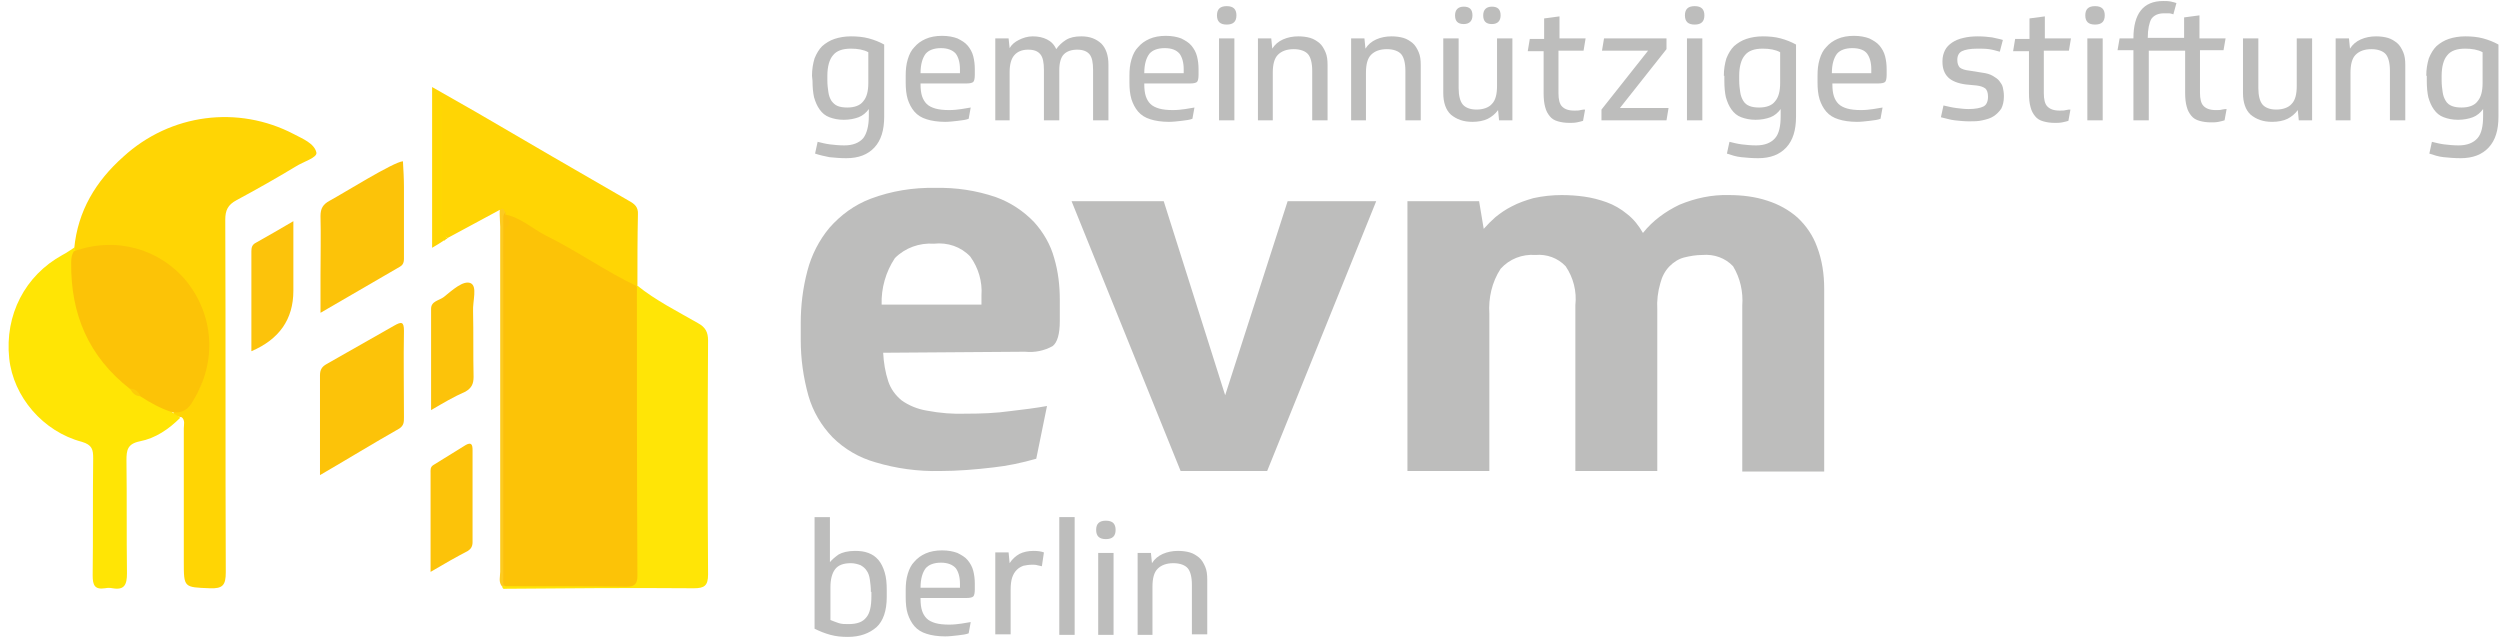
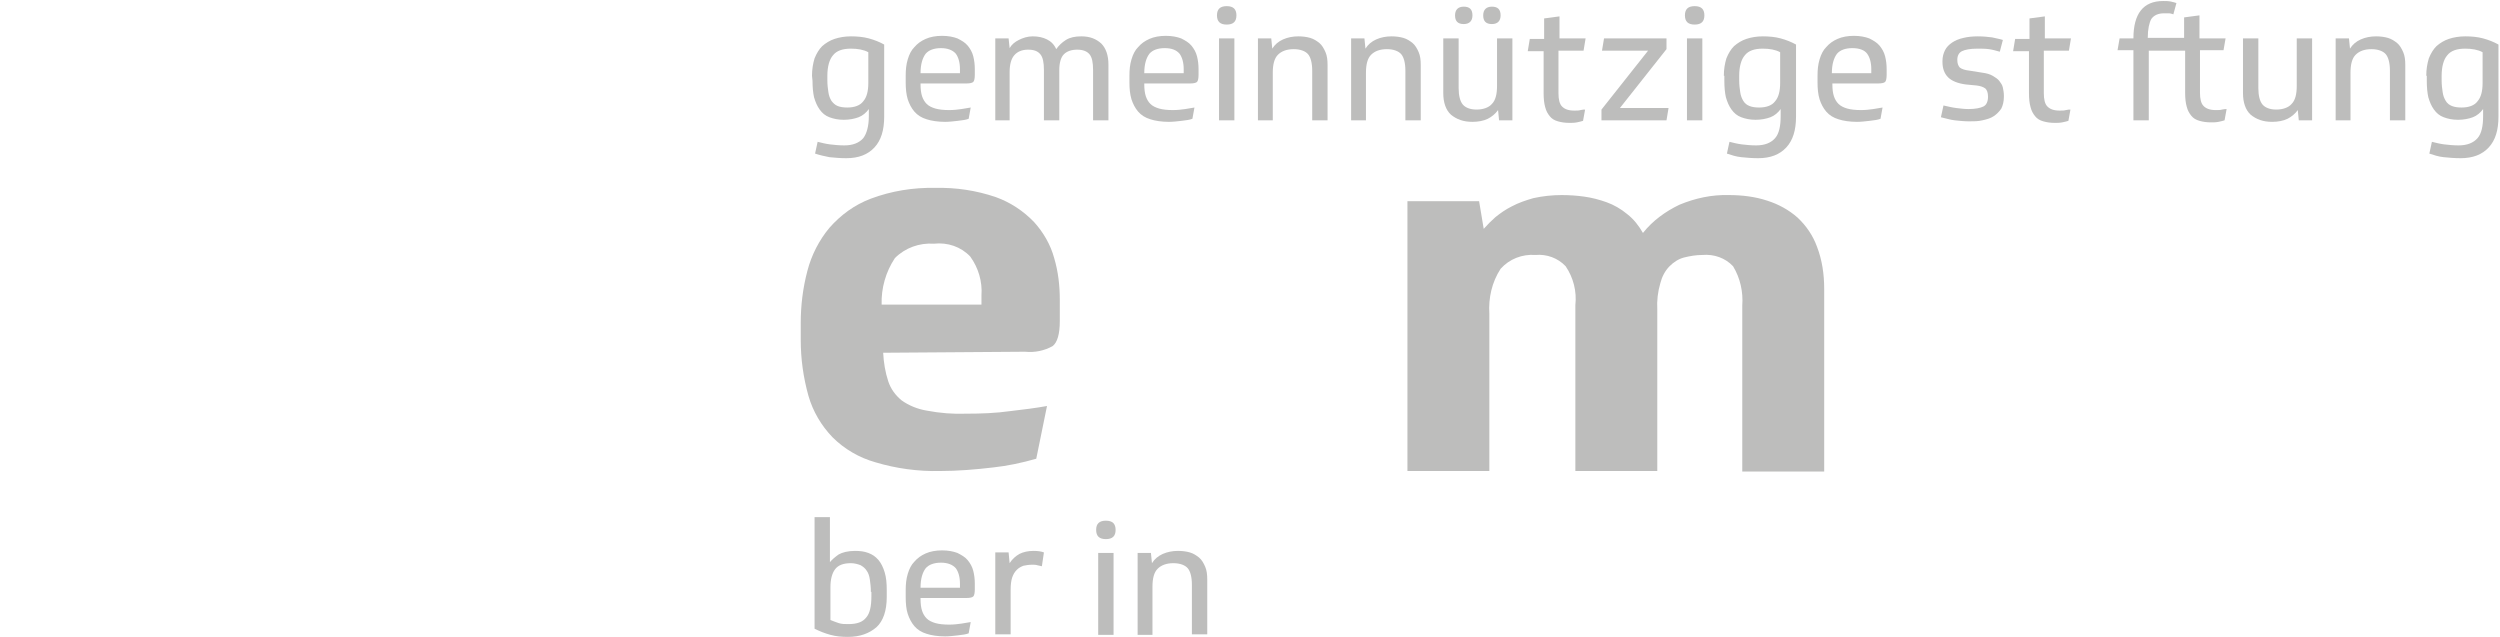
<svg xmlns="http://www.w3.org/2000/svg" xmlns:xlink="http://www.w3.org/1999/xlink" version="1.1" id="Ebene_1" x="0px" y="0px" viewBox="0 0 488.3 124.5" style="enable-background:new 0 0 488.3 124.5;" xml:space="preserve">
  <style type="text/css"> .st0{clip-path:url(#SVGID_00000150801167608533149350000016743006129034433181_);} .st1{fill-rule:evenodd;clip-rule:evenodd;fill:#FFD504;} .st2{fill-rule:evenodd;clip-rule:evenodd;fill:#FFE505;} .st3{fill-rule:evenodd;clip-rule:evenodd;fill:#FFE506;} .st4{fill-rule:evenodd;clip-rule:evenodd;fill:#FCC309;} .st5{fill-rule:evenodd;clip-rule:evenodd;fill:#FCC30B;} .st6{fill-rule:evenodd;clip-rule:evenodd;fill:#FCC30A;} .st7{fill-rule:evenodd;clip-rule:evenodd;fill:#FCCB21;} .st8{fill-rule:evenodd;clip-rule:evenodd;fill:#FED702;} .st9{fill-rule:evenodd;clip-rule:evenodd;fill:#FCC307;} .st10{fill-rule:evenodd;clip-rule:evenodd;fill:#FCCD09;} .st11{fill-rule:evenodd;clip-rule:evenodd;fill:#FCC00D;} .st12{fill:#BDBDBC;} </style>
  <g>
    <g>
      <defs>
-         <rect id="SVGID_1_" x="-128.5" y="-204.1" width="595.3" height="595.3" />
-       </defs>
+         </defs>
      <clipPath id="SVGID_00000118364697347899578010000005852129682975730087_">
        <use xlink:href="#SVGID_1_" style="overflow:visible;" />
      </clipPath>
      <g style="clip-path:url(#SVGID_00000118364697347899578010000005852129682975730087_);">
        <path class="st1" d="M14.5,48.5c0.7-7.3,4.2-13.1,9.6-17.9c9.2-8.4,22.4-10.1,33.3-4.4c1.7,0.9,4,1.8,4.4,3.6 c0.2,1-2.6,1.8-4,2.7c-3.8,2.3-7.7,4.5-11.6,6.6c-1.7,0.9-2.2,2-2.2,3.8c0.1,23,0,45.9,0.1,68.9c0,2.5-0.6,3.2-3.1,3.1 c-5.1-0.2-5.1-0.1-5.1-5.2c0-8.7,0-17.3,0-26c0-0.7,0.3-1.6-0.4-2.2c-0.7-0.2-1.8,0.1-1.6-1.2c5.3-1.9,6.1-6.7,6.4-11.3 c0.9-13.4-9.8-22.5-23.1-20c-0.8,0.2-1.7,0.5-2.5,0.1C14.3,49,14.3,48.7,14.5,48.5" />
        <path class="st2" d="M33.6,80.5c0.5,0.4,1.1,0.7,1.6,1.1c-2.2,2.2-4.8,4-7.9,4.6c-2.4,0.5-2.6,1.7-2.6,3.7 c0.1,7.4,0,14.7,0.1,22.1c0,2.2-0.5,3.3-2.8,2.9c-0.5-0.1-1-0.1-1.5,0c-2,0.3-2.4-0.6-2.4-2.5c0.1-7.6,0-15.2,0.1-22.9 c0-1.7-0.2-2.6-2.2-3.2C8.4,84.3,2.6,77.5,1.8,70c-0.9-8.5,3.1-16.2,10.4-20.2c0.8-0.4,1.6-1,2.4-1.5c0,0.2,0.1,0.4,0.1,0.6 c0.5,2.5-0.1,5.1,0.4,7.6C16.4,64,19.8,70.2,25.6,75c0.6,0.7,1.3,1.4,2.3,1.7C29.6,78.3,32,78.8,33.6,80.5" />
        <path class="st3" d="M124.5,55.8c3.6,2.9,7.8,5,11.8,7.3c1.5,0.8,2,1.8,2,3.4c-0.1,15.2-0.1,30.5,0,45.7c0,2.2-0.7,2.7-2.8,2.7 c-12.3-0.1-24.6,0-36.8,0.1c-0.4,0.1-0.6-0.1-0.6-0.5c0.1-0.1,0.2-0.2,0.3-0.3c0.3-0.2,0.6-0.3,0.9-0.3 c6.8-0.3,13.6-0.1,20.4-0.1c3.8,0,3.9-0.1,3.9-3.9c0-16.5,0-32.9,0-49.4c0-1.4-0.2-2.9,0.5-4.3C124.3,56,124.4,55.9,124.5,55.8" />
        <path class="st1" d="M97.6,41l-10.2,5.5c-1.3-0.9-1.6-2.2-1.6-3.8c0.1-6.6,0-13.3,0-19.9c0,6.9,0.1,13.8-0.1,20.8 c-0.1,1.5,1.4,2,1.1,3.3c-0.7,0.5-1.4,0.9-2.4,1.5V17c3,1.7,5.8,3.3,8.6,4.9c9.9,5.8,19.9,11.6,29.8,17.3 c1.1,0.6,1.9,1.2,1.8,2.7c-0.1,4.6-0.1,9.2-0.1,13.9l-0.1,0.1c-1.5,0.7-2.4-0.4-3.5-1c-7.3-4.2-14.6-8.3-21.9-12.5 c-0.2-0.1-0.4-0.3-0.6-0.5C98.2,41.6,98.1,41.1,97.6,41" />
        <path class="st4" d="M78.7,31.5c0.1,1.7,0.2,3.4,0.2,5.1c0,4.4,0,8.9,0,13.3c0,0.9,0.1,1.7-0.8,2.2c-5,2.9-10,5.8-15.5,9 c0-2.7,0-5,0-7.3c0-3.9,0.1-7.7,0-11.6c0-1.5,0.5-2.3,1.8-3C67,37.8,76.9,31.6,78.7,31.5" />
        <path class="st4" d="M62.5,92.8c0-6.8,0-13.2,0-19.5c0-1.1,0.4-1.7,1.3-2.2c4.4-2.5,8.8-5,13.2-7.5c1.4-0.8,1.9-0.8,1.9,1 c-0.1,5.6,0,11.3,0,16.9c0,0.9,0,1.6-0.9,2.2C72.9,86.6,68,89.6,62.5,92.8" />
        <path class="st5" d="M49.1,68.6c0-6.7,0-13.1,0-19.5c0-0.7,0.1-1.3,0.9-1.7c2.3-1.3,4.6-2.6,7.3-4.2v13.6 C57.3,62.4,54.5,66.3,49.1,68.6" />
        <path class="st6" d="M84.2,80.1c0-6.9,0-13.3,0-19.8c0-1.5,1.6-1.6,2.5-2.3c1.6-1.3,3.8-3.3,5.2-2.7c1.4,0.6,0.4,3.5,0.5,5.5 c0.1,4.3,0,8.6,0.1,12.8c0,1.4-0.4,2.2-1.6,2.9C88.6,77.5,86.6,78.7,84.2,80.1" />
        <path class="st4" d="M84.1,111.7c0-6.9,0-13.1,0-19.3c0-0.6-0.1-1.2,0.6-1.6c2.1-1.3,4.2-2.6,6.3-3.9c1.1-0.6,1.3,0,1.3,1 c0,6,0,12,0,18c0,0.8-0.3,1.3-0.9,1.7C89.1,108.8,86.8,110.1,84.1,111.7" />
        <path class="st7" d="M98.1,114.6c-0.8-0.9-0.4-2-0.4-2.9c0-22.5,0-45,0-67.4c0-0.8-0.1-1.5-0.1-2.3c0-0.3,0-0.6,0-0.9 c0.7-0.8,0.8,0,1.1,0.4c0.3,2.6,0.2,5.3,0.2,7.9c0,20.4,0,40.8,0,61.2C98.9,111.9,99.2,113.4,98.1,114.6L98.1,114.6L98.1,114.6z" />
        <path class="st8" d="M86.8,47c-1.5-1.1-1.7-2.5-1.6-4.2c0.2-6.6,0.1-13.2,0.1-19.8c0-0.9-0.2-1.9,0.3-2.9 c1.1,0.6,0.7,1.6,0.7,2.4c0,6.5,0,13,0,19.5c0,1.6,0,3.2,1.1,4.6C87.1,46.7,87,46.8,86.8,47" />
        <path class="st9" d="M33.6,80.5c-2.2-0.7-4.2-1.8-6.2-3.1c-0.7-0.5-1.3-1.1-2.1-1.5c-8-6.3-11.5-14.5-11.4-24.6 c0-0.8,0.1-1.5,0.5-2.2c8.2-3,16.8-0.5,22,5.8c5.3,6.6,6.1,15.6,1.3,23.4C36.8,80,35.5,80.8,33.6,80.5" />
        <path class="st10" d="M25.4,75.9c1.1,0,1.6,0.7,2.1,1.5C26.4,77.4,25.8,76.7,25.4,75.9" />
        <path class="st9" d="M98.7,41.9c3,0.6,5.2,2.7,7.9,4.1c6.1,3,11.7,7,17.8,9.9c0,18.9,0,37.7,0.1,56.6c0,1.6-0.6,2.1-2.1,2.1 c-7.9-0.1-15.8-0.1-23.7-0.1c-0.5-0.9-0.2-1.8-0.2-2.8c0-18.7,0-37.5,0-56.2C98.4,51,98.3,46.4,98.7,41.9" />
        <path class="st11" d="M98.7,41.9c0.3,0.8,1.4,1.4,0.3,2.4c-0.6,0.6-0.3,1.6-0.3,2.5c0,22.5,0,45.1,0,67.6h-0.2h-0.2 c0-23.7,0-47.4,0-71.1c0-0.7-0.1-1.4,0.5-1.9C98.7,41.6,98.7,41.8,98.7,41.9" />
      </g>
    </g>
  </g>
  <path id="Pfad_1" class="st12" d="M172.5,68.9c0.1,1.9,0.4,3.8,1,5.6c0.5,1.5,1.4,2.7,2.6,3.7c1.4,1,3.1,1.7,4.9,2 c2.6,0.5,5.2,0.7,7.8,0.6c2.8,0,5.7-0.1,8.5-0.5c2.6-0.3,5-0.6,7.2-1l-2.1,10.3c-2.8,0.8-5.6,1.4-8.4,1.7c-3.4,0.4-6.9,0.7-10.4,0.7 c-4.3,0.1-8.6-0.5-12.6-1.7c-3.2-0.9-6.1-2.6-8.4-4.9c-2.2-2.3-3.8-5-4.7-8.1c-1-3.6-1.5-7.2-1.5-10.9v-3.3c0-3.4,0.4-6.8,1.3-10.2 c0.8-3.1,2.3-6,4.3-8.4c2.2-2.5,4.9-4.5,8.1-5.7c4-1.5,8.3-2.2,12.6-2.1c4-0.1,8,0.5,11.8,1.8c2.8,1,5.4,2.7,7.5,4.9 c1.8,2,3.2,4.4,3.9,7c0.8,2.7,1.1,5.4,1.1,8.2v4.1c0,2.6-0.5,4.2-1.4,4.9c-1.6,0.9-3.5,1.3-5.4,1.1L172.5,68.9L172.5,68.9z M182.4,47.6c-2.8-0.2-5.6,0.8-7.6,2.8c-1.8,2.7-2.7,5.9-2.6,9.1h19.5v-1.8c0.2-2.7-0.6-5.4-2.2-7.6 C187.7,48.2,185.1,47.3,182.4,47.6" />
-   <path id="Pfad_2" class="st12" d="M209.3,39.3h18l12,37.9l12.2-37.9h17.3L247.5,92h-16.9L209.3,39.3L209.3,39.3z" />
  <path id="Pfad_3" class="st12" d="M274.9,92V39.3h14l0.9,5.4c0.7-0.8,1.5-1.6,2.3-2.3c1-0.8,2-1.5,3.2-2.1c1.3-0.7,2.8-1.2,4.2-1.6 c1.8-0.4,3.7-0.6,5.5-0.6c1.5,0,3,0.1,4.4,0.3c1.5,0.2,3,0.6,4.4,1.1s2.8,1.3,4,2.3c1.3,1,2.3,2.3,3.1,3.7c1.9-2.4,4.4-4.2,7.1-5.5 c3.1-1.3,6.4-2,9.7-1.9c2.5,0,5.1,0.3,7.5,1.1c2.2,0.7,4.2,1.8,5.9,3.3c1.7,1.6,3,3.5,3.8,5.7c1,2.6,1.4,5.4,1.4,8.2v35.7h-16V59.7 c0.2-2.7-0.4-5.4-1.8-7.7c-1.5-1.6-3.7-2.4-6-2.2c-1.2,0-2.4,0.2-3.6,0.5c-1.1,0.3-2,0.9-2.8,1.7c-0.9,0.9-1.5,2.1-1.8,3.3 c-0.5,1.7-0.7,3.4-0.6,5.2V92h-16V59.6c0.3-2.7-0.4-5.4-1.9-7.6c-1.5-1.6-3.7-2.4-5.9-2.2c-2.6-0.2-5.1,0.8-6.8,2.7 c-1.7,2.6-2.4,5.7-2.2,8.8V92H274.9L274.9,92z" />
  <g>
    <path class="st12" d="M173.2,116.6c0,2.7-0.7,4.7-2,5.9c-1.4,1.2-3.2,1.9-5.6,1.9c-1.2,0-2.3-0.1-3.4-0.4c-1.1-0.3-2.1-0.7-3.1-1.2 V101h3v8.8c0.4-0.5,1-1,1.7-1.5c0.7-0.4,1.8-0.7,3.2-0.7c1,0,1.8,0.1,2.6,0.4s1.4,0.7,2,1.4c0.5,0.6,0.9,1.4,1.2,2.4 s0.4,2.1,0.4,3.5L173.2,116.6L173.2,116.6z M170.1,115.6c0-0.9-0.1-1.7-0.2-2.4s-0.3-1.3-0.6-1.7c-0.3-0.5-0.7-0.8-1.2-1.1 c-0.5-0.2-1.2-0.4-1.9-0.4c-1.5,0-2.5,0.4-3.1,1.2c-0.6,0.8-0.9,2-0.9,3.5v6.4c0.5,0.2,1,0.4,1.6,0.6s1.2,0.2,1.9,0.2 c1.7,0,2.8-0.4,3.5-1.3c0.7-0.8,1-2.2,1-4.1v-0.9H170.1z" />
    <path class="st12" d="M179.8,117c0,0.9,0.1,1.7,0.3,2.3s0.5,1.1,0.9,1.5s1,0.7,1.7,0.9s1.6,0.3,2.7,0.3c0.9,0,1.7-0.1,2.4-0.2 s1.3-0.2,1.8-0.3l-0.4,2.2c-0.5,0.2-1.2,0.3-2.1,0.4s-1.7,0.2-2.5,0.2c-1.4,0-2.7-0.2-3.6-0.5c-1-0.3-1.8-0.8-2.4-1.5 c-0.6-0.7-1-1.5-1.3-2.4s-0.4-2.1-0.4-3.3v-1.3c0-1.2,0.1-2.2,0.4-3.2c0.3-1,0.7-1.8,1.3-2.4c0.6-0.7,1.3-1.2,2.2-1.6 s2-0.6,3.2-0.6s2.2,0.2,3,0.5c0.8,0.4,1.5,0.8,2,1.4s0.9,1.3,1.1,2.1c0.2,0.8,0.3,1.6,0.3,2.5v1.1c0,0.7-0.1,1.2-0.3,1.4 s-0.7,0.3-1.3,0.3h-9V117z M183.8,109.9c-1.4,0-2.4,0.4-3,1.1c-0.6,0.8-1,2-1,3.8h7.7V114c0-1.3-0.3-2.3-0.8-3 C186.1,110.3,185.1,109.9,183.8,109.9z" />
    <path class="st12" d="M203.5,110.6c-0.3-0.1-0.6-0.1-0.9-0.2c-0.3-0.1-0.7-0.1-1-0.1c-0.6,0-1.2,0.1-1.7,0.2 c-0.5,0.2-0.9,0.4-1.3,0.8s-0.7,0.9-0.9,1.5s-0.3,1.4-0.3,2.4v8.7h-3v-16h2.6l0.2,2.1c0.5-0.8,1.2-1.4,1.9-1.8 c0.8-0.4,1.7-0.6,2.8-0.6c0.8,0,1.5,0.1,2,0.3L203.5,110.6z" />
-     <path class="st12" d="M209.9,124h-3v-23h3V124z" />
    <path class="st12" d="M216,101.7c1.3,0,1.9,0.6,1.9,1.8c0,1.2-0.6,1.8-1.9,1.8c-1.3,0-1.9-0.6-1.9-1.8 C214.1,102.3,214.7,101.7,216,101.7z M214.5,108h3v16h-3V108z" />
    <path class="st12" d="M222.2,124v-16h2.6l0.2,2c0.5-0.8,1.2-1.4,2.1-1.8c0.9-0.4,1.9-0.6,3-0.6c0.8,0,1.6,0.1,2.3,0.3 c0.7,0.2,1.3,0.6,1.8,1s0.9,1.1,1.2,1.8s0.4,1.5,0.4,2.5v10.7h-3v-9.7c0-1.5-0.3-2.6-0.8-3.2s-1.5-1-2.8-1c-1.4,0-2.4,0.4-3.1,1.1 c-0.7,0.7-1,1.9-1,3.5v9.4H222.2z" />
  </g>
  <g>
    <path class="st12" d="M158.6,14.8c0-1.3,0.2-2.4,0.5-3.4c0.4-1,0.9-1.8,1.5-2.4c0.7-0.6,1.5-1.1,2.4-1.4s2-0.5,3.2-0.5 s2.4,0.1,3.5,0.4s2.1,0.7,3,1.2v14.1c0,2.6-0.6,4.6-1.9,6c-1.3,1.4-3.1,2.1-5.5,2.1c-1.2,0-2.3-0.1-3.3-0.2c-1-0.2-1.9-0.4-2.8-0.7 l0.5-2.3c0.8,0.2,1.6,0.4,2.4,0.5c0.8,0.1,1.8,0.2,2.8,0.2c1.7,0,2.9-0.5,3.7-1.4c0.7-0.9,1.1-2.4,1.1-4.3v-1.4 c-0.5,0.7-1.2,1.3-2,1.6s-1.8,0.5-2.9,0.5c-1.1,0-2-0.2-2.8-0.5s-1.4-0.8-1.9-1.5S159.3,20,159,19c-0.2-0.9-0.3-2-0.3-3.2 L158.6,14.8L158.6,14.8z M161.6,15.7c0,0.9,0.1,1.6,0.2,2.3c0.1,0.7,0.3,1.2,0.6,1.7c0.3,0.4,0.7,0.8,1.2,1s1.1,0.3,1.9,0.3 c1.4,0,2.5-0.4,3.1-1.2c0.7-0.8,1-2,1-3.6v-6c-0.9-0.5-2.1-0.7-3.4-0.7c-1.6,0-2.8,0.4-3.5,1.3c-0.7,0.8-1.1,2.2-1.1,4V15.7z" />
    <path class="st12" d="M179.8,16.5c0,0.9,0.1,1.7,0.3,2.3s0.5,1.1,0.9,1.5s1,0.7,1.7,0.9s1.6,0.3,2.7,0.3c0.9,0,1.7-0.1,2.4-0.2 s1.3-0.2,1.8-0.3l-0.4,2.2c-0.5,0.2-1.2,0.3-2.1,0.4s-1.7,0.2-2.5,0.2c-1.4,0-2.7-0.2-3.6-0.5c-1-0.3-1.8-0.8-2.4-1.5 c-0.6-0.7-1-1.5-1.3-2.4c-0.3-1-0.4-2.1-0.4-3.3v-1.3c0-1.2,0.1-2.2,0.4-3.2c0.3-1,0.7-1.8,1.3-2.4c0.6-0.7,1.3-1.2,2.2-1.6 s2-0.6,3.2-0.6s2.2,0.2,3,0.5c0.8,0.4,1.5,0.8,2,1.4s0.9,1.3,1.1,2.1c0.2,0.8,0.3,1.6,0.3,2.5v1.1c0,0.7-0.1,1.2-0.3,1.4 s-0.7,0.3-1.3,0.3h-9V16.5z M183.8,9.4c-1.4,0-2.4,0.4-3,1.1c-0.6,0.8-1,2-1,3.8h7.7v-0.8c0-1.3-0.3-2.3-0.8-3 C186.1,9.8,185.1,9.4,183.8,9.4z" />
    <path class="st12" d="M194.4,23.5v-16h2.6l0.2,1.9c0.4-0.7,1-1.2,1.8-1.6s1.7-0.7,2.7-0.7c1.1,0,2,0.2,2.8,0.6s1.4,1,1.8,1.9 c0.5-0.7,1.1-1.3,1.9-1.8c0.8-0.5,1.8-0.7,3-0.7c1.7,0,2.9,0.5,3.9,1.4c0.9,0.9,1.4,2.3,1.4,4.1v10.9h-3v-9.8 c0-1.5-0.2-2.5-0.7-3.1s-1.3-0.9-2.4-0.9c-1.1,0-2,0.3-2.6,0.9s-0.9,1.7-0.9,3.1v9.8h-3v-9.8c0-1.5-0.2-2.5-0.7-3.1 s-1.2-0.9-2.4-0.9s-2.1,0.4-2.7,1.1s-0.9,1.8-0.9,3.3v9.4H194.4z" />
    <path class="st12" d="M223.5,16.5c0,0.9,0.1,1.7,0.3,2.3s0.5,1.1,0.9,1.5s1,0.7,1.7,0.9s1.6,0.3,2.7,0.3c0.9,0,1.7-0.1,2.4-0.2 s1.3-0.2,1.8-0.3l-0.4,2.2c-0.5,0.2-1.2,0.3-2.1,0.4s-1.7,0.2-2.5,0.2c-1.4,0-2.7-0.2-3.6-0.5c-1-0.3-1.8-0.8-2.4-1.5 c-0.6-0.7-1-1.5-1.3-2.4c-0.3-1-0.4-2.1-0.4-3.3v-1.3c0-1.2,0.1-2.2,0.4-3.2c0.3-1,0.7-1.8,1.3-2.4c0.6-0.7,1.3-1.2,2.2-1.6 s2-0.6,3.2-0.6s2.2,0.2,3,0.5c0.8,0.4,1.5,0.8,2,1.4s0.9,1.3,1.1,2.1c0.2,0.8,0.3,1.6,0.3,2.5v1.1c0,0.7-0.1,1.2-0.3,1.4 s-0.7,0.3-1.3,0.3h-9V16.5z M227.5,9.4c-1.4,0-2.4,0.4-3,1.1c-0.6,0.8-1,2-1,3.8h7.7v-0.8c0-1.3-0.3-2.3-0.8-3 C229.8,9.8,228.9,9.4,227.5,9.4z" />
    <path class="st12" d="M239.6,1.2c1.3,0,1.9,0.6,1.9,1.8s-0.6,1.8-1.9,1.8c-1.3,0-1.9-0.6-1.9-1.8C237.7,1.8,238.3,1.2,239.6,1.2z M238.1,7.5h3v16h-3V7.5z" />
    <path class="st12" d="M245.7,23.5v-16h2.6l0.2,2c0.5-0.8,1.2-1.4,2.1-1.8c0.9-0.4,1.9-0.6,3-0.6c0.8,0,1.6,0.1,2.3,0.3 c0.7,0.2,1.3,0.6,1.8,1s0.9,1.1,1.2,1.8s0.4,1.5,0.4,2.5v10.8h-3v-9.7c0-1.5-0.3-2.6-0.8-3.2s-1.5-1-2.8-1c-1.4,0-2.4,0.4-3.1,1.1 c-0.7,0.7-1,1.9-1,3.5v9.3H245.7z" />
    <path class="st12" d="M263.9,23.5v-16h2.6l0.2,2c0.5-0.8,1.2-1.4,2.1-1.8s1.9-0.6,3-0.6c0.8,0,1.6,0.1,2.3,0.3 c0.7,0.2,1.3,0.6,1.8,1s0.9,1.1,1.2,1.8s0.4,1.5,0.4,2.5v10.8h-3v-9.7c0-1.5-0.3-2.6-0.8-3.2s-1.5-1-2.8-1c-1.4,0-2.4,0.4-3.1,1.1 s-1,1.9-1,3.5v9.3H263.9z" />
    <path class="st12" d="M295.4,7.5v16h-2.6l-0.2-2c-0.5,0.7-1.2,1.3-2,1.7s-1.9,0.6-3,0.6c-1.8,0-3.1-0.5-4.2-1.4 c-1-0.9-1.5-2.4-1.5-4.2V7.5h3v9.7c0,1.5,0.3,2.6,0.8,3.2c0.5,0.6,1.4,1,2.7,1c1.3,0,2.4-0.4,3-1.1c0.7-0.7,1-1.9,1-3.5V7.5H295.4z M287.6,3c0,1.1-0.6,1.7-1.7,1.7c-1.2,0-1.7-0.6-1.7-1.7s0.6-1.7,1.7-1.7S287.6,1.8,287.6,3z M293.1,3c0,1.1-0.6,1.7-1.7,1.7 c-1.2,0-1.7-0.6-1.7-1.7s0.6-1.7,1.7-1.7S293.1,1.8,293.1,3z" />
    <path class="st12" d="M304.4,9.9v8.3c0,1.2,0.2,2.1,0.7,2.6s1.2,0.8,2.4,0.8c0.5,0,0.9,0,1.2-0.1c0.4-0.1,0.7-0.1,0.9-0.1l-0.4,2.2 c-0.3,0.1-0.7,0.2-1.2,0.3s-1,0.1-1.4,0.1c-0.9,0-1.6-0.1-2.3-0.3s-1.2-0.5-1.6-1s-0.7-1-0.9-1.8c-0.2-0.7-0.3-1.6-0.3-2.7V10h-3.1 l0.4-2.4h2.8v-4l3-0.4v4.3h5.1l-0.4,2.4H304.4z" />
    <path class="st12" d="M316.4,21.1h9.5l-0.4,2.4h-12.7v-2.1l9.1-11.5h-9l0.4-2.4h12.2v2.1L316.4,21.1z" />
    <path class="st12" d="M331,1.2c1.3,0,1.9,0.6,1.9,1.8s-0.6,1.8-1.9,1.8s-1.9-0.6-1.9-1.8S329.7,1.2,331,1.2z M329.5,7.5h3v16h-3 V7.5z" />
    <path class="st12" d="M336.7,14.8c0-1.3,0.2-2.4,0.5-3.4c0.4-1,0.9-1.8,1.5-2.4c0.7-0.6,1.5-1.1,2.4-1.4s2-0.5,3.2-0.5 s2.4,0.1,3.5,0.4s2.1,0.7,3,1.2v14.1c0,2.6-0.6,4.6-1.9,6s-3.1,2.1-5.5,2.1c-1.2,0-2.3-0.1-3.3-0.2s-1.9-0.4-2.8-0.7l0.5-2.3 c0.8,0.2,1.6,0.4,2.4,0.5s1.8,0.2,2.8,0.2c1.7,0,2.9-0.5,3.7-1.4s1.1-2.4,1.1-4.3v-1.4c-0.5,0.7-1.2,1.3-2,1.6s-1.8,0.5-2.9,0.5 s-2-0.2-2.8-0.5s-1.4-0.8-1.9-1.5s-0.8-1.4-1.1-2.4c-0.2-0.9-0.3-2-0.3-3.2v-1H336.7z M339.7,15.7c0,0.9,0.1,1.6,0.2,2.3 c0.1,0.7,0.3,1.2,0.6,1.7s0.7,0.8,1.2,1s1.1,0.3,1.9,0.3c1.4,0,2.5-0.4,3.1-1.2c0.7-0.8,1-2,1-3.6v-6c-0.9-0.5-2.1-0.7-3.4-0.7 c-1.6,0-2.8,0.4-3.5,1.3c-0.7,0.8-1.1,2.2-1.1,4L339.7,15.7L339.7,15.7z" />
    <path class="st12" d="M357.9,16.5c0,0.9,0.1,1.7,0.3,2.3c0.2,0.6,0.5,1.1,0.9,1.5s1,0.7,1.7,0.9s1.6,0.3,2.7,0.3 c0.9,0,1.7-0.1,2.4-0.2s1.3-0.2,1.8-0.3l-0.4,2.2c-0.5,0.2-1.2,0.3-2.1,0.4s-1.7,0.2-2.5,0.2c-1.4,0-2.7-0.2-3.6-0.5 c-1-0.3-1.8-0.8-2.4-1.5s-1-1.5-1.3-2.4c-0.3-1-0.4-2.1-0.4-3.3v-1.3c0-1.2,0.1-2.2,0.4-3.2s0.7-1.8,1.3-2.4 c0.6-0.7,1.3-1.2,2.2-1.6c0.9-0.4,2-0.6,3.2-0.6s2.2,0.2,3,0.5c0.8,0.4,1.5,0.8,2,1.4s0.9,1.3,1.1,2.1c0.2,0.8,0.3,1.6,0.3,2.5v1.1 c0,0.7-0.1,1.2-0.3,1.4s-0.7,0.3-1.3,0.3h-9V16.5z M361.8,9.4c-1.4,0-2.4,0.4-3,1.1c-0.6,0.8-1,2-1,3.8h7.7v-0.8 c0-1.3-0.3-2.3-0.8-3S363.2,9.4,361.8,9.4z" />
    <path class="st12" d="M387.2,14.2c0.8,0.1,1.5,0.3,2,0.6c0.5,0.3,1,0.6,1.3,1s0.6,0.8,0.7,1.3s0.2,1,0.2,1.6v0.2 c0,0.9-0.2,1.7-0.5,2.3c-0.4,0.6-0.9,1.1-1.5,1.5s-1.3,0.6-2.2,0.8c-0.8,0.2-1.7,0.2-2.6,0.2s-1.9-0.1-2.8-0.2 c-0.9-0.1-1.8-0.4-2.7-0.6l0.5-2.3c0.9,0.2,1.7,0.4,2.5,0.5s1.6,0.2,2.4,0.2c1.3,0,2.3-0.2,2.9-0.5s0.9-1,0.9-1.9 c0-0.8-0.2-1.3-0.5-1.6c-0.4-0.3-0.9-0.5-1.7-0.6l-2.1-0.2c-1.6-0.2-2.8-0.7-3.5-1.4s-1.1-1.7-1.1-3v-0.2c0-0.8,0.2-1.5,0.5-2.1 s0.8-1.1,1.4-1.5s1.3-0.7,2.2-0.9c0.8-0.2,1.8-0.3,2.8-0.3c1.1,0,2,0.1,2.8,0.2c0.8,0.2,1.5,0.3,2.1,0.5l-0.6,2.3 c-0.7-0.2-1.4-0.4-2.1-0.5s-1.5-0.1-2.3-0.1c-1.4,0-2.4,0.2-3,0.5s-0.9,0.9-0.9,1.7c0,0.7,0.2,1.2,0.5,1.5c0.4,0.3,1,0.5,1.9,0.6 L387.2,14.2z" />
    <path class="st12" d="M399.2,9.9v8.3c0,1.2,0.2,2.1,0.7,2.6s1.2,0.8,2.4,0.8c0.5,0,0.9,0,1.2-0.1c0.4-0.1,0.7-0.1,0.9-0.1l-0.4,2.2 c-0.3,0.1-0.7,0.2-1.2,0.3s-1,0.1-1.4,0.1c-0.9,0-1.6-0.1-2.3-0.3s-1.2-0.5-1.6-1s-0.7-1-0.9-1.8c-0.2-0.7-0.3-1.6-0.3-2.7V10h-3.1 l0.4-2.4h2.8v-4l3-0.4v4.3h5.1l-0.4,2.4H399.2z" />
-     <path class="st12" d="M409.2,1.2c1.3,0,1.9,0.6,1.9,1.8s-0.6,1.8-1.9,1.8s-1.9-0.6-1.9-1.8C407.3,1.8,407.9,1.2,409.2,1.2z M407.7,7.5h3v16h-3V7.5z" />
    <path class="st12" d="M429.7,9.8v8.3c0,1.2,0.2,2.1,0.7,2.6s1.2,0.8,2.4,0.8c0.5,0,0.9,0,1.2-0.1c0.4-0.1,0.7-0.1,0.9-0.1l-0.4,2.2 c-0.3,0.1-0.7,0.2-1.2,0.3s-1,0.1-1.4,0.1c-0.9,0-1.6-0.1-2.3-0.3s-1.2-0.5-1.6-1s-0.7-1-0.9-1.8c-0.2-0.7-0.3-1.6-0.3-2.7V9.9 h-7.1v13.6h-3V9.8h-3.1l0.4-2.3h2.7c0-4.8,1.9-7.3,5.8-7.3c0.5,0,1,0,1.5,0.1s0.8,0.2,1.1,0.3l-0.6,2.2c-0.3-0.1-0.6-0.2-0.9-0.2 s-0.6,0-0.9,0c-1.2,0-2,0.4-2.5,1.1c-0.4,0.7-0.7,2-0.7,3.7h7.1v-4l3-0.4v4.5h5.1l-0.4,2.3H429.7z" />
    <path class="st12" d="M451.6,7.5v16H449l-0.2-2c-0.5,0.7-1.2,1.3-2,1.7s-1.9,0.6-3,0.6c-1.8,0-3.1-0.5-4.2-1.4 c-1-0.9-1.5-2.4-1.5-4.2V7.5h3v9.7c0,1.5,0.3,2.6,0.8,3.2c0.5,0.6,1.4,1,2.7,1c1.3,0,2.4-0.4,3-1.1c0.7-0.7,1-1.9,1-3.5V7.5H451.6z " />
    <path class="st12" d="M456.2,23.5v-16h2.6l0.2,2c0.5-0.8,1.2-1.4,2.1-1.8s1.9-0.6,3-0.6c0.8,0,1.6,0.1,2.3,0.3 c0.7,0.2,1.3,0.6,1.8,1s0.9,1.1,1.2,1.8s0.4,1.5,0.4,2.5v10.8h-3v-9.7c0-1.5-0.3-2.6-0.8-3.2s-1.5-1-2.8-1c-1.4,0-2.4,0.4-3.1,1.1 s-1,1.9-1,3.5v9.3H456.2z" />
    <path class="st12" d="M473.9,14.8c0-1.3,0.2-2.4,0.5-3.4c0.4-1,0.9-1.8,1.5-2.4c0.7-0.6,1.5-1.1,2.4-1.4s2-0.5,3.2-0.5 s2.4,0.1,3.5,0.4s2.1,0.7,3,1.2v14.1c0,2.6-0.6,4.6-1.9,6s-3.1,2.1-5.5,2.1c-1.2,0-2.3-0.1-3.3-0.2s-1.9-0.4-2.8-0.7l0.5-2.3 c0.8,0.2,1.6,0.4,2.4,0.5s1.8,0.2,2.8,0.2c1.7,0,2.9-0.5,3.7-1.4s1.1-2.4,1.1-4.3v-1.4c-0.5,0.7-1.2,1.3-2,1.6s-1.8,0.5-2.9,0.5 s-2-0.2-2.8-0.5s-1.4-0.8-1.9-1.5s-0.8-1.4-1.1-2.4c-0.2-0.9-0.3-2-0.3-3.2v-1H473.9z M476.9,15.7c0,0.9,0.1,1.6,0.2,2.3 c0.1,0.7,0.3,1.2,0.6,1.7s0.7,0.8,1.2,1s1.1,0.3,1.9,0.3c1.4,0,2.5-0.4,3.1-1.2c0.7-0.8,1-2,1-3.6v-6c-0.9-0.5-2.1-0.7-3.4-0.7 c-1.6,0-2.8,0.4-3.5,1.3c-0.7,0.8-1.1,2.2-1.1,4L476.9,15.7L476.9,15.7z" />
  </g>
</svg>